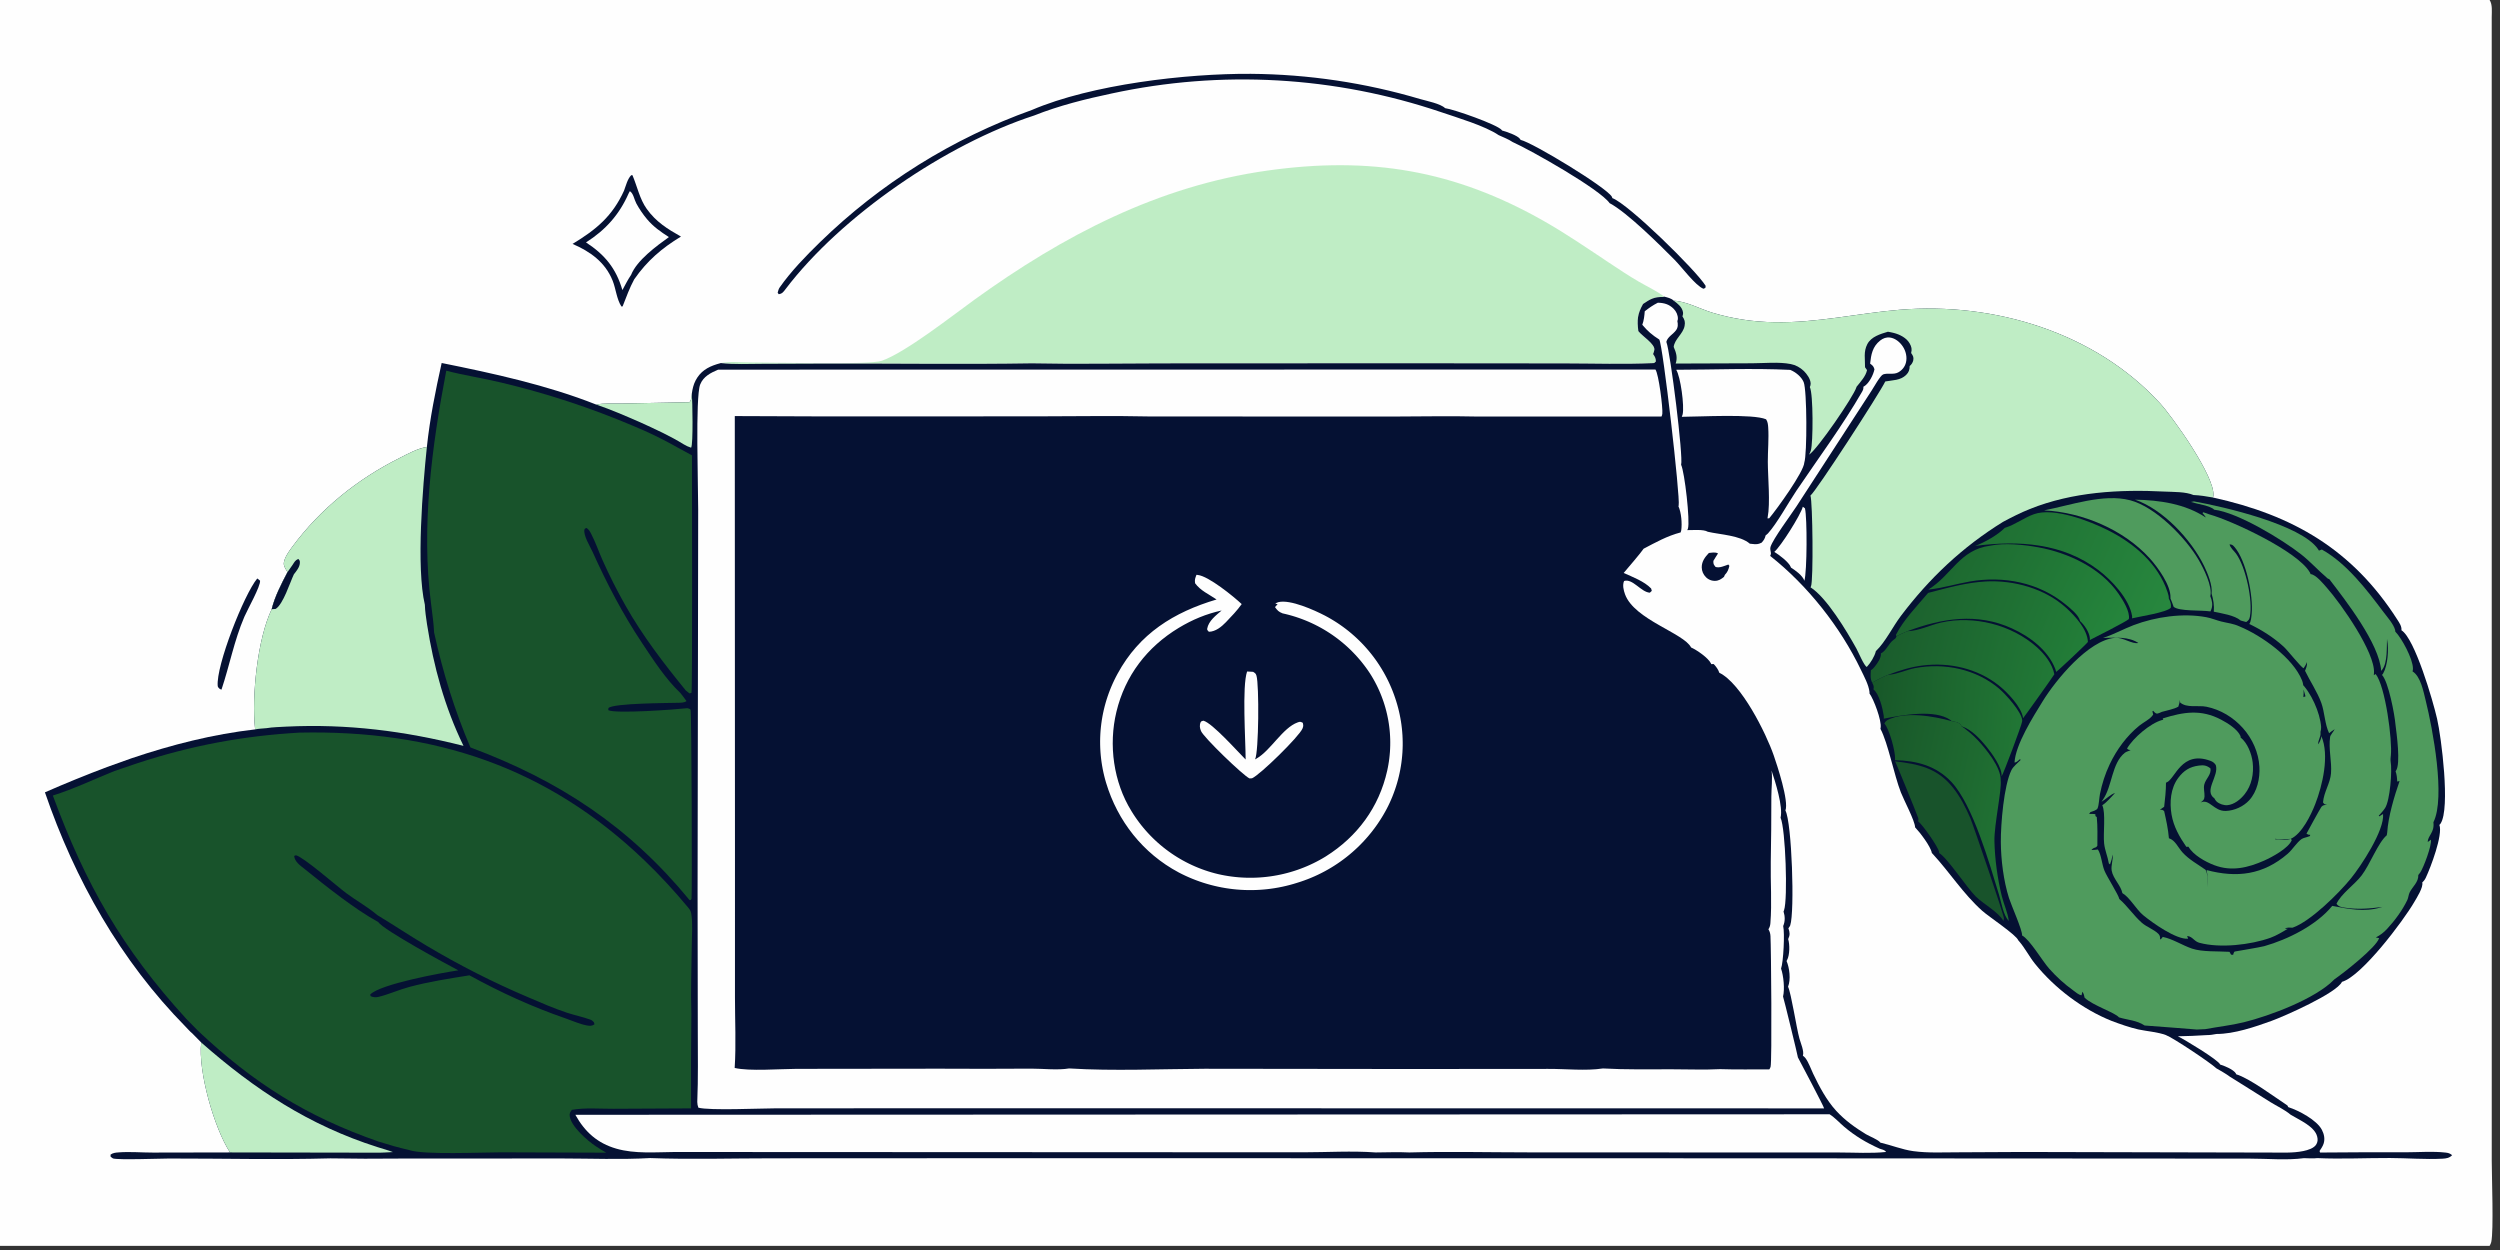
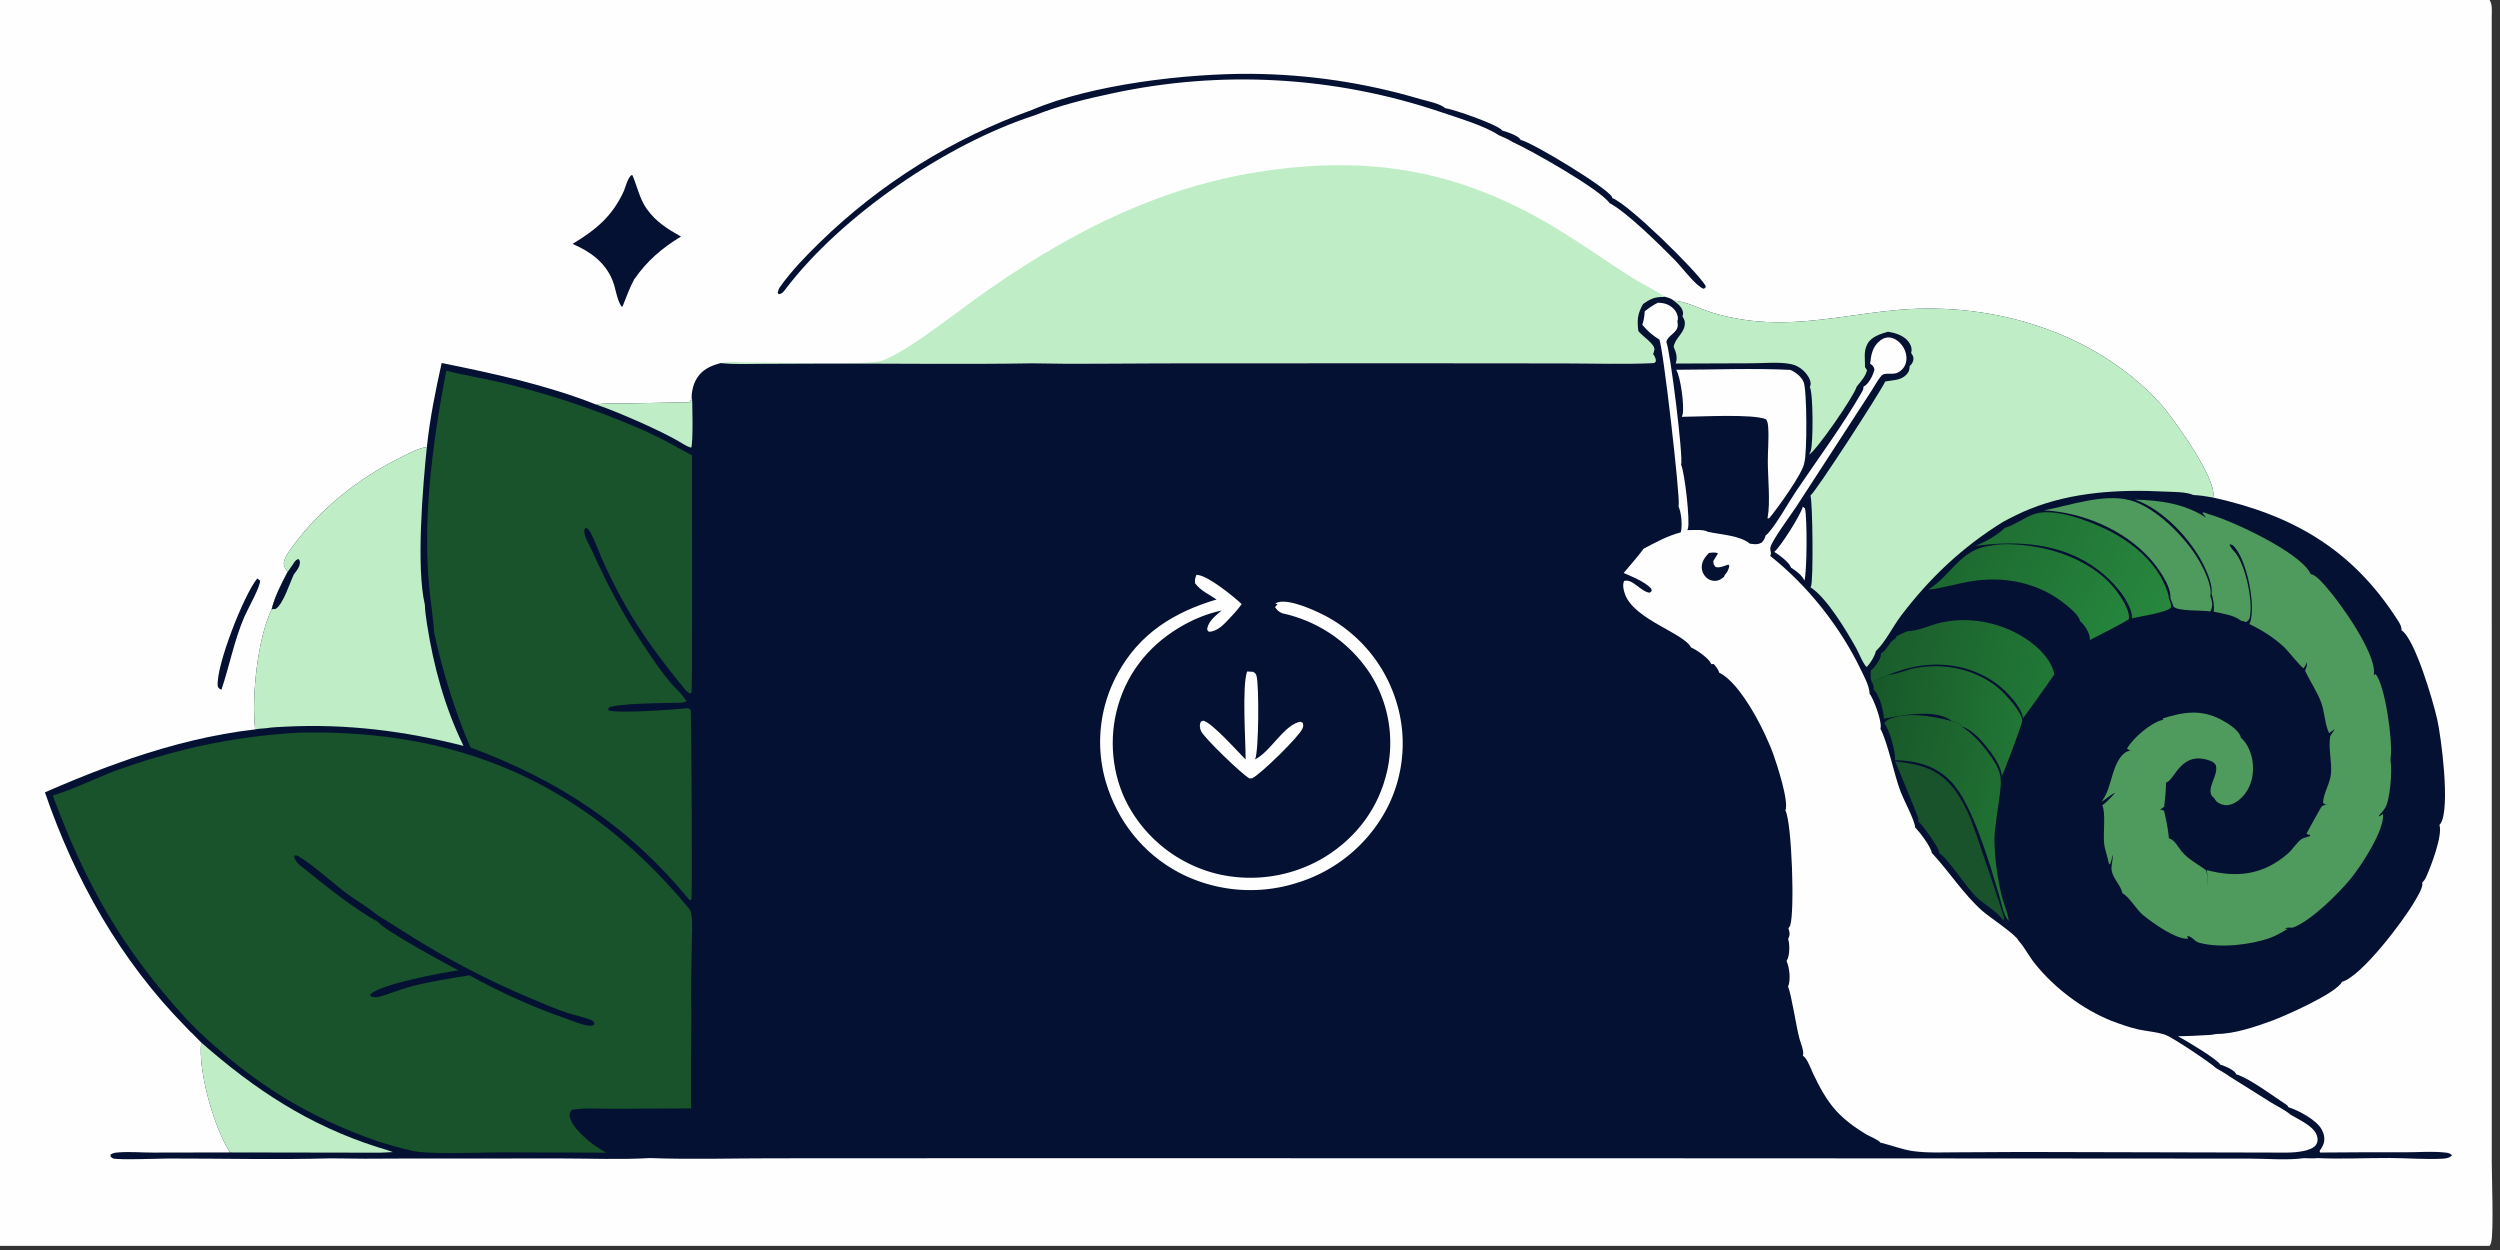
<svg xmlns="http://www.w3.org/2000/svg" width="300" height="150">
  <rect width="100%" height="100%" fill="#333333" stroke="none" />
  <path fill="#FEFEFE" transform="scale(0.146 0.146)" d="M0 0L2046.25 0C2048.75 3.753 2047.99 9.762 2047.99 14.121L2048.02 767.612L2048.01 954.147C2048.01 967.073 2049.66 1011.74 2047.62 1020.8C2047.36 1021.98 2046.85 1022.96 2046.25 1024L0 1024L0 0Z" />
  <path fill="#051133" transform="scale(0.146 0.146)" d="M211.447 475.441L213.745 477.251C214.345 481.591 203.31 501.168 200.843 506.942C192.384 526.734 188.772 546.712 182.038 566.822C181.423 566.601 181.04 566.499 180.469 566.111C179.812 565.664 179.019 564.61 178.948 563.854C177.408 547.344 200.542 488.6 211.447 475.441Z" />
  <path fill="#051133" transform="scale(0.146 0.146)" d="M512.89 156.748C514.393 152.751 515.763 147.013 518.821 143.986L519.832 144.013C523.691 153.102 525.797 163.689 531.591 171.738C539.267 182.4 548.507 188.143 559.697 194.437C543.93 203.99 531.865 214.377 521.282 229.566C517.445 236.627 514.671 244.375 511.726 251.838L510.759 251.919C506.819 245.831 506.232 237.402 503.525 230.661C497.424 215.464 485.043 206.679 470.579 200.479C490.08 188.676 503.276 177.78 512.89 156.748Z" />
-   <path fill="#FEFEFE" transform="scale(0.146 0.146)" d="M516.756 158.82L517.686 157.116C520.605 158.878 521.289 164.005 522.926 167.064C525.358 171.611 528.482 176.191 531.8 180.137C536.984 186.302 543.042 190.541 549.774 194.866C539.673 202.146 523.488 213.882 518.701 225.94C516.001 229.838 513.854 234.27 511.555 238.422C506.396 220.586 497.085 209.314 481.653 199.239C497.838 188.938 509.065 176.354 516.756 158.82Z" />
  <path fill="#051133" transform="scale(0.146 0.146)" d="M848.211 90.351C897.093 69.435 974.919 60.34 1028.13 60.682Q1036.96 60.747 1045.77 61.122Q1054.59 61.496 1063.39 62.181Q1072.19 62.865 1080.96 63.859Q1089.73 64.852 1098.46 66.153Q1107.18 67.454 1115.86 69.062Q1124.54 70.669 1133.16 72.58Q1141.77 74.492 1150.32 76.705Q1158.86 78.918 1167.32 81.43C1172.45 82.915 1184.14 85.238 1187.74 88.883C1195.07 89.885 1230.25 102.22 1234.25 106.803C1234.36 106.938 1234.45 107.1 1234.55 107.249C1237.93 108.133 1247.46 111.336 1249.43 114.32C1249.55 114.514 1249.64 114.733 1249.75 114.94C1260.13 117.397 1320.03 153.795 1324.8 161.654C1325 161.981 1325.15 162.531 1325.26 162.862C1338.19 167.455 1394.24 222.276 1401.93 234.975L1401.67 236.645L1400.08 237.342C1393.37 234.608 1382.33 219.547 1376.43 213.604C1364.16 201.245 1337.58 174.725 1322.98 166.977C1314.94 155.527 1258.44 123.519 1243.24 116.729C1239.8 114.398 1235.55 112.821 1231.77 111.068C1220.55 103.435 1197.6 96.653 1184.39 92.146Q1180.33 90.772 1176.25 89.466Q1172.17 88.16 1168.07 86.923Q1163.97 85.687 1159.84 84.519Q1155.72 83.352 1151.58 82.254Q1147.44 81.157 1143.28 80.129Q1139.12 79.101 1134.94 78.144Q1130.76 77.186 1126.57 76.3Q1122.38 75.413 1118.17 74.597Q1113.97 73.781 1109.75 73.036Q1105.53 72.291 1101.3 71.617Q1097.07 70.944 1092.82 70.341Q1088.58 69.739 1084.33 69.208Q1080.08 68.678 1075.82 68.219Q1071.56 67.76 1067.29 67.373Q1063.02 66.986 1058.75 66.671Q1054.48 66.356 1050.2 66.113Q1045.92 65.871 1041.64 65.7Q1037.36 65.529 1033.07 65.431Q1028.79 65.332 1024.51 65.306Q1020.22 65.28 1015.94 65.326Q1011.65 65.372 1007.37 65.49Q1003.09 65.609 998.806 65.799Q994.526 65.99 990.249 66.252Q985.973 66.515 981.701 66.85Q977.429 67.185 973.164 67.591Q968.898 67.998 964.64 68.477Q960.383 68.956 956.133 69.506Q951.884 70.056 947.645 70.678Q943.405 71.3 939.177 71.993Q934.949 72.687 930.733 73.451Q926.517 74.216 922.314 75.051Q918.112 75.887 913.924 76.793C892.419 81.344 870.456 86.766 850.003 94.928C777.771 118.394 691.541 177.151 645.589 237.724C643.876 239.981 642.881 241.434 640.037 241.818L639.178 240.576C639.579 239.103 639.929 237.545 640.817 236.278C650.14 222.975 662.232 210.518 673.859 199.175Q678.494 194.657 683.249 190.265Q688.003 185.873 692.874 181.61Q697.745 177.348 702.728 173.217Q707.711 169.086 712.804 165.091Q717.896 161.095 723.093 157.238Q728.291 153.38 733.59 149.664Q738.889 145.947 744.286 142.374Q749.683 138.8 755.174 135.373Q760.665 131.946 766.246 128.667Q771.827 125.389 777.494 122.261Q783.16 119.133 788.909 116.158Q794.657 113.184 800.484 110.364Q806.31 107.545 812.21 104.883Q818.11 102.22 824.079 99.717Q830.048 97.214 836.082 94.873Q842.116 92.531 848.211 90.351Z" />
-   <path fill="#BFEDC5" transform="scale(0.146 0.146)" d="M592.456 298.403C599.612 296.836 609.206 297.89 616.59 297.875C635.586 297.837 714.214 300.123 724.671 296.547C743.986 289.942 782.651 259.52 800.767 246.435C873.756 193.717 951.919 152.74 1042.08 140.144C1126.14 128.402 1195.38 139.757 1269.38 181.938C1287.67 192.362 1305.17 204.401 1322.69 216.047C1330.71 221.375 1338.73 226.729 1347.06 231.559C1353.89 235.519 1361.56 239.049 1367.85 243.793L1366.94 244.116C1359.74 243.926 1356.33 245.804 1350.44 249.846C1345.82 258.09 1345.45 262.959 1346.58 272.16C1349.61 276.162 1360.26 282.66 1359.76 287.452C1359.64 288.626 1359.1 289.898 1358.69 291.006C1360.24 293.127 1360.9 294.412 1361 297.057C1360.25 297.773 1359.98 298.403 1358.92 298.452C1334.76 299.548 1310.24 298.72 1286.04 298.683L1152.5 298.564L954.549 298.661C919.131 298.683 883.566 299.374 848.163 298.621C792.978 299.518 737.642 298.721 682.439 298.826L626.773 299.033C615.442 299.07 603.721 299.672 592.456 298.403Z" />
+   <path fill="#BFEDC5" transform="scale(0.146 0.146)" d="M592.456 298.403C599.612 296.836 609.206 297.89 616.59 297.875C635.586 297.837 714.214 300.123 724.671 296.547C743.986 289.942 782.651 259.52 800.767 246.435C873.756 193.717 951.919 152.74 1042.08 140.144C1126.14 128.402 1195.38 139.757 1269.38 181.938C1287.67 192.362 1305.17 204.401 1322.69 216.047C1330.71 221.375 1338.73 226.729 1347.06 231.559C1353.89 235.519 1361.56 239.049 1367.85 243.793L1366.94 244.116C1359.74 243.926 1356.33 245.804 1350.44 249.846C1345.82 258.09 1345.45 262.959 1346.58 272.16C1349.61 276.162 1360.26 282.66 1359.76 287.452C1359.64 288.626 1359.1 289.898 1358.69 291.006C1360.24 293.127 1360.9 294.412 1361 297.057C1360.25 297.773 1359.98 298.403 1358.92 298.452C1334.76 299.548 1310.24 298.72 1286.04 298.683L1152.5 298.564L954.549 298.661C792.978 299.518 737.642 298.721 682.439 298.826L626.773 299.033C615.442 299.07 603.721 299.672 592.456 298.403Z" />
  <path fill="#051133" transform="scale(0.146 0.146)" d="M1367.85 243.793C1370.67 244.557 1373.5 245.095 1375.69 247.151C1385.77 247.608 1397.39 253.918 1407.14 256.923Q1413.37 258.807 1419.71 260.248Q1426.06 261.689 1432.49 262.681Q1438.92 263.673 1445.41 264.21Q1451.89 264.748 1458.4 264.828C1493.28 265.557 1526.97 257.465 1561.54 254.593C1638.92 248.163 1722.12 273.222 1775.43 331.529C1785.59 342.639 1820.79 391.787 1819.21 407.384C1819.13 408.224 1819.08 408.23 1818.81 408.897C1884.53 423.344 1933.47 451.634 1970.3 509.138C1972.04 511.86 1974.1 514.661 1973.8 518.018C1984.84 524.951 1999.64 575.783 2003.07 590.711C2006.57 605.882 2014.05 664.437 2005.99 676.842C2005.64 677.384 2005.47 677.499 2004.99 677.998C2007.95 686.319 1997.76 712.996 1993.87 721.272C1993.11 722.9 1992.24 724.087 1990.9 725.293C1991.95 729.289 1986.3 738.014 1984.2 741.621C1975.46 756.672 1941.16 802.4 1924.91 806.993C1920.54 816.296 1877.49 835.289 1867.08 839.06C1853.45 843.995 1836.38 849.863 1821.76 849.843C1819.04 850.366 1816.54 850.772 1813.77 850.767C1805.85 851.255 1797.98 851.644 1790.05 851.743C1795.21 854.253 1823.46 871.235 1824.8 874.969C1828.51 876.162 1835.66 878.959 1837.72 882.332C1837.83 882.521 1837.86 882.751 1837.94 882.961C1849.01 886.294 1869.43 901.6 1880.06 908.603L1880.79 909.976C1889.39 912.707 1904.17 920.557 1908.38 928.603C1910.23 932.13 1911.07 936.15 1909.81 940.012C1909.11 942.172 1907.74 944.135 1906.49 946.012L1906.87 947.295Q1941.9 946.958 1976.94 947.086C1987.65 947.093 1999.29 946.122 2009.88 947.307C2012.33 947.582 2013.53 947.907 2015.45 949.439C2013.3 951.779 2010.6 952.195 2007.46 952.356C1993.27 953.082 1978.56 951.834 1964.3 951.793C1944.5 951.736 1924.35 952.757 1904.61 951.866C1901.15 952.346 1897.19 951.948 1893.68 951.911C1879.71 953.779 1863.64 952.299 1849.41 952.295L1754.25 952.221L1425.33 952.035L839 951.936L635.014 952.035C601.522 952.014 567.727 953.086 534.281 951.843C510.155 953.211 485.543 952.187 461.365 952.169L328.096 952.242Q299.866 952.578 271.638 952.077C227.514 953.302 183.097 952.158 138.938 952.212C131.703 952.221 97.448 953.527 92.912 952.158C92.392 952.001 91.357 950.988 90.872 950.623L90.865 949.002C92.812 947.553 95.032 947.364 97.387 947.179C106.664 946.451 116.34 947.325 125.665 947.324L189.041 947.202C175.972 927.063 162.651 880.43 165.363 856.809L157.981 849.314C156.07 847.801 154.266 845.628 152.54 843.88C99.063 789.51 61.542 723.084 36.931 651.235Q62.187 640.146 88.001 630.427L108.194 623.214C141.144 612.112 175.087 603.44 209.682 599.509C206.672 572.286 211.684 524.84 223.296 500.742C225.846 490.232 231.34 479.784 236.315 470.242C235.234 468.462 233.653 466.244 233.32 464.173C232.616 459.792 237.567 453.022 240.097 449.591C263.181 418.289 293.791 393.768 328.429 376.427C335.396 372.939 343.138 368.562 350.857 367.356C353.313 344.008 357.936 321.238 363.01 298.349C405.504 306.925 449.618 316.509 490.014 332.517C496.424 331.201 504.346 331.839 510.93 331.671L566.734 330.589C568.518 328.389 568.298 326.242 568.62 323.482C569.158 319.736 569.958 316.074 571.736 312.698C575.608 305.346 581.442 301.779 589.185 299.341L592.456 298.403C603.721 299.672 615.442 299.07 626.773 299.033L682.439 298.826C737.642 298.721 792.978 299.518 848.163 298.621C883.566 299.374 919.131 298.683 954.549 298.661L1152.5 298.564L1286.04 298.683C1310.24 298.72 1334.76 299.548 1358.92 298.452C1359.98 298.403 1360.25 297.773 1361 297.057C1360.9 294.412 1360.24 293.127 1358.69 291.006C1359.1 289.898 1359.64 288.626 1359.76 287.452C1360.26 282.66 1349.61 276.162 1346.58 272.16C1345.45 262.959 1345.82 258.09 1350.44 249.846C1356.33 245.804 1359.74 243.926 1366.94 244.116L1367.85 243.793Z" />
  <path fill="#FEFEFE" transform="scale(0.146 0.146)" d="M1481.77 416.495L1483.54 417.826C1485.41 425.61 1485.29 469.639 1483.05 477.346C1481.65 473.058 1475.7 468.832 1471.99 466.494C1471.96 466.359 1471.93 466.218 1471.88 466.087C1470.32 462.018 1462.08 455.801 1458.31 453.631C1463.72 449.062 1480.03 423.156 1481.77 416.495Z" />
  <path fill="#BFEDC5" transform="scale(0.146 0.146)" d="M568.62 323.482C569.121 328.686 569.877 365.544 568.032 367.973C565.83 367.269 564 366.418 562.016 365.232C550.604 358.168 538.218 352.579 526.025 347.013C514.175 341.866 502.261 336.648 490.014 332.517C496.424 331.201 504.346 331.839 510.93 331.671L566.734 330.589C568.518 328.389 568.298 326.242 568.62 323.482Z" />
  <path fill="#FEFEFE" transform="scale(0.146 0.146)" d="M1025.01 551.912L1029.95 552.187C1031.6 553.288 1032.13 553.425 1032.72 555.384C1034.96 562.707 1034.66 618.256 1031.56 624.144C1031.72 624.064 1031.88 623.989 1032.03 623.905C1032.28 623.765 1032.52 623.615 1032.77 623.472C1044.51 616.748 1054.25 598.163 1066.58 593.753C1068.7 592.991 1068.88 593.162 1070.79 594.082C1071.24 596.112 1071.37 596.765 1070.58 598.716C1067.93 605.29 1035.55 636.961 1029.07 639.685L1027.01 639.815C1021.76 637.427 989.345 606.141 987.145 600.88C986.112 598.412 985.749 596.022 986.881 593.503C987.233 592.721 988.282 592.621 989.069 592.345C996.421 594.201 1017.21 617.702 1023.81 624.267C1023.8 608.734 1020.76 564.096 1025.01 551.912Z" />
  <path fill="#18532B" transform="scale(0.146 0.146)" d="M1557.45 625.735C1577.04 628.071 1592.49 631.181 1605.43 647.686C1611.24 655.088 1615.63 663.631 1619.36 672.233C1621.85 677.99 1647.37 752.929 1647.09 754.916C1646.99 755.601 1646.85 756.28 1646.67 756.943C1642.28 749.345 1630.39 743.206 1623.93 736.854C1616.64 729.69 1600.26 704.673 1593.8 701.158C1593.8 700.825 1593.82 700.403 1593.74 700.064C1592.82 695.758 1580.21 677.861 1576.62 675.13C1576.77 674.182 1576.88 673.13 1576.57 672.201C1575.39 668.595 1558.25 626.75 1557.82 626.192C1557.71 626.036 1557.58 625.887 1557.45 625.735Z" />
  <path fill="#4F9B5D" transform="scale(0.146 0.146)" d="M1680.07 419.475C1701.74 415.343 1728.82 405.435 1750.79 411.172C1771.56 416.592 1796.3 441.76 1806.92 459.863C1810.94 466.711 1818.76 482.055 1816.68 490.034C1818.15 493.506 1818.9 497.218 1817.53 500.873C1817.32 501.446 1817.06 501.986 1816.78 502.527C1808.97 501.37 1791.07 502.593 1786.54 498.723C1785.74 496.386 1784.9 494.108 1783.92 491.837C1783.93 491.626 1783.95 491.417 1783.96 491.206C1784.29 481.047 1773.53 466.263 1767 459.02C1745.69 435.375 1711.58 421.044 1680.07 419.475Z" />
  <defs>
    <linearGradient id="gradient_0" gradientUnits="userSpaceOnUse" x1="1645.09" y1="427.182" x2="1785.068" y2="489.925">
      <stop offset="0" stop-color="#1F7033" />
      <stop offset="1" stop-color="#27873E" />
    </linearGradient>
  </defs>
  <path fill="url(#gradient_0)" transform="scale(0.146 0.146)" d="M1647.78 433.848L1648.45 433.643C1656.59 431.039 1663.67 425.5 1671.71 422.634C1688.23 416.747 1717.76 428.359 1732.62 435.823C1753.96 446.546 1773.81 463.346 1781.53 486.644C1782.08 488.317 1782.65 490.226 1782.58 491.997C1783.9 494.345 1784.68 496.737 1784.3 499.44C1780.98 503.425 1757.98 506.786 1752.35 508.228C1752.44 507.534 1752.51 507.048 1752.4 506.349C1750.2 492.418 1735.86 477.062 1725.09 468.844C1695.41 446.197 1659.09 444.019 1623.43 448.699C1630.94 445.996 1642.3 439.507 1647.78 433.848Z" />
  <defs>
    <linearGradient id="gradient_1" gradientUnits="userSpaceOnUse" x1="1544.097" y1="635.336" x2="1648.588" y2="657.842">
      <stop offset="0" stop-color="#19592A" />
      <stop offset="1" stop-color="#207133" />
    </linearGradient>
  </defs>
  <path fill="url(#gradient_1)" transform="scale(0.146 0.146)" d="M1548.78 594.634C1549.4 593.457 1550.27 592.381 1551.47 591.765C1565.76 584.437 1589.2 588.647 1603.96 592.661C1607.01 593.306 1609.6 593.292 1611.69 595.905C1612 596.301 1612.05 596.497 1612.21 596.921C1617 600.271 1621.43 603.938 1625.43 608.2C1632.2 615.423 1644.75 630.696 1644.4 641.238C1645.42 649.055 1638.98 677.914 1639.26 691.36C1639.57 705.965 1641.77 722.238 1645.3 736.482C1647.01 743.408 1650.16 749.88 1651.1 756.996C1646.5 752.203 1645 741.88 1643.1 735.645C1635.23 709.856 1621.44 661.287 1603.86 642.658C1591.22 629.274 1575.24 625.228 1557.52 624.783C1557.54 624.478 1557.58 624.173 1557.59 623.867C1557.96 617.801 1552.86 599.103 1548.78 594.634Z" />
  <defs>
    <linearGradient id="gradient_2" gradientUnits="userSpaceOnUse" x1="1576.243" y1="484.551" x2="1708.326" y2="538.454">
      <stop offset="0" stop-color="#1C622E" />
      <stop offset="1" stop-color="#227D38" />
    </linearGradient>
  </defs>
-   <path fill="url(#gradient_2)" transform="scale(0.146 0.146)" d="M1584.74 487.33C1600.35 483.237 1616.2 478.757 1632.39 477.912C1655.38 476.712 1680.91 483.851 1698.17 499.568C1705.58 506.32 1715.64 517.157 1716.09 527.636C1715.66 528.597 1692.05 550.919 1690.01 552.224C1689.8 551.398 1689.6 550.664 1689.29 549.868C1683.23 534.282 1668.43 523.249 1653.68 516.515C1625.17 503.495 1596.25 508.083 1567.86 518.743C1564.83 520.098 1561.59 521.342 1558.72 523.016L1558.33 521.742C1564.63 509.272 1575.79 497.99 1584.74 487.33Z" />
  <defs>
    <linearGradient id="gradient_3" gradientUnits="userSpaceOnUse" x1="1608.857" y1="449.664" x2="1740.894" y2="518.682">
      <stop offset="0" stop-color="#1D6930" />
      <stop offset="1" stop-color="#25853C" />
    </linearGradient>
  </defs>
  <path fill="url(#gradient_3)" transform="scale(0.146 0.146)" d="M1635.82 448.498C1647.48 446.081 1663.47 447.67 1675.2 449.816C1700.01 454.357 1726.68 466.809 1741.34 488.105C1744.79 493.128 1750.89 502.729 1749.74 508.845C1747.29 511.057 1722.67 523.507 1717.64 526.062C1717.69 525.573 1717.74 525.254 1717.71 524.78C1717.38 519.837 1713.29 513.68 1709.67 510.499C1708.65 505.591 1701.73 500.102 1697.93 496.969C1675.82 478.748 1646.89 473.114 1618.96 477.956C1607.58 479.929 1596.4 483.466 1584.89 484.59C1604.24 472.697 1610.53 451.837 1635.82 448.498Z" />
  <defs>
    <linearGradient id="gradient_4" gradientUnits="userSpaceOnUse" x1="1540.255" y1="582.65" x2="1659.159" y2="593.212">
      <stop offset="0" stop-color="#185829" />
      <stop offset="1" stop-color="#217635" />
    </linearGradient>
  </defs>
  <path fill="url(#gradient_4)" transform="scale(0.146 0.146)" d="M1551.88 554.621C1552.09 554.611 1552.31 554.605 1552.52 554.591C1559.76 554.08 1566.87 550.476 1574.04 549.123C1598.09 544.586 1624.09 549.932 1642.96 565.883C1648.38 570.462 1661.59 585.022 1662.11 592.035C1662.13 592.412 1662.01 592.957 1661.95 593.296C1661.76 595.651 1646.51 636.502 1645.13 638.092C1645.85 630.917 1636.9 618.82 1632.46 613.379C1627.33 607.104 1620.09 599.362 1612.21 596.921C1612.05 596.497 1612 596.301 1611.69 595.905C1609.6 593.292 1607.01 593.306 1603.96 592.661C1603.59 592.152 1603.69 592.197 1603.22 591.865C1590.13 582.619 1563.04 587.851 1548.31 590.687C1548.36 589.763 1548.39 588.983 1548.25 588.062C1547.37 582.274 1544.54 570.268 1539.84 566.667C1540.34 563.989 1539.97 563.615 1538.78 561.107C1543.09 558.571 1547.22 556.473 1551.88 554.621Z" />
  <path fill="#BFEDC5" transform="scale(0.146 0.146)" d="M165.363 856.809C209.363 895.55 254.027 924.932 310.217 942.819C314.426 944.154 318.821 945.311 322.925 946.923C318.402 947.12 313.807 947.502 309.282 947.408L189.041 947.202C175.972 927.063 162.651 880.43 165.363 856.809Z" />
  <defs>
    <linearGradient id="gradient_5" gradientUnits="userSpaceOnUse" x1="1546.221" y1="525.348" x2="1684.205" y2="560.125">
      <stop offset="0" stop-color="#1A5C2C" />
      <stop offset="1" stop-color="#217836" />
    </linearGradient>
  </defs>
  <path fill="url(#gradient_5)" transform="scale(0.146 0.146)" d="M1567.86 518.743C1568.09 518.741 1568.31 518.744 1568.54 518.736C1577.19 518.424 1586.81 513.623 1595.44 511.683C1622.32 505.643 1653.52 513.513 1674.12 531.925C1680.5 537.635 1686.88 545.589 1688.5 554.2C1688.12 555.158 1663.22 590.049 1662.79 590.325C1661.68 581.115 1649.68 568.755 1642.58 563.156C1625.05 549.336 1602.15 544.232 1580.25 546.958C1570.26 548.2 1561.28 551.113 1551.88 554.621C1547.22 556.473 1543.09 558.571 1538.78 561.107C1537.07 557.739 1537.5 554.5 1537.7 550.845C1539.02 550.103 1539.85 549.204 1540.79 548.029C1543.04 545.22 1546.33 540.766 1545.94 537.04C1550.23 535.157 1552.44 528.547 1556.48 525.781C1557.81 524.871 1558.25 524.566 1558.72 523.016C1561.59 521.342 1564.83 520.098 1567.86 518.743Z" />
  <path fill="#FEFEFE" transform="scale(0.146 0.146)" d="M1377.7 303.923C1408.79 303.874 1440.4 302.494 1471.42 304.013C1475.8 305.764 1480.6 309.616 1482.46 314.059C1485.26 320.733 1485.34 373.561 1482.99 380.163C1482.68 387.771 1460.3 418.681 1454.09 426.05L1452.7 426.01C1452.75 425.76 1452.81 425.512 1452.86 425.261C1455.16 413.475 1453.04 392.304 1453 379.657C1452.97 370.319 1453.94 360.564 1453.32 351.283C1453.16 348.93 1452.93 346.628 1451.58 344.626C1440.92 339.981 1396.69 342.551 1382.29 342.584C1382.59 341.959 1382.82 341.325 1382.98 340.649C1384.56 333.953 1381.28 309.472 1377.7 303.923Z" />
  <path fill="#FEFEFE" transform="scale(0.146 0.146)" d="M983.399 472.449C983.528 472.461 983.658 472.468 983.786 472.484C984 472.509 984.213 472.551 984.427 472.572C993.21 473.43 1013.81 490.145 1020.58 496.514C1016.89 501.727 1012.06 506.765 1007.62 511.384C1003.99 515.156 999.069 519.179 993.606 519.27C992.95 518.504 992.01 517.886 992.193 516.819C993.315 510.277 999.413 505.847 1004.08 501.767C991.463 504.532 979.929 509.347 968.871 516.029C942.789 531.789 924.764 555.322 917.602 585.043C911.053 612.221 915.141 642.768 929.993 666.716Q930.727 667.921 931.491 669.107Q932.255 670.293 933.048 671.46Q933.841 672.626 934.663 673.773Q935.484 674.92 936.334 676.047Q937.183 677.173 938.06 678.278Q938.937 679.383 939.841 680.466Q940.745 681.549 941.676 682.61Q942.606 683.67 943.562 684.707Q944.519 685.744 945.5 686.758Q946.482 687.771 947.488 688.76Q948.495 689.749 949.525 690.712Q950.555 691.676 951.609 692.614Q952.663 693.552 953.74 694.463Q954.817 695.375 955.915 696.26Q957.014 697.144 958.135 698.002Q959.255 698.859 960.396 699.689Q961.537 700.518 962.698 701.319Q963.86 702.121 965.04 702.893Q966.221 703.665 967.42 704.408Q968.62 705.151 969.837 705.864Q971.054 706.577 972.289 707.26Q973.523 707.943 974.774 708.595Q976.025 709.247 977.292 709.868Q978.558 710.489 979.84 711.079Q981.122 711.669 982.418 712.227Q983.713 712.785 985.023 713.31Q986.332 713.836 987.653 714.33Q988.975 714.823 990.308 715.283Q991.642 715.744 992.986 716.172Q994.331 716.599 995.685 716.993Q997.04 717.388 998.404 717.748Q999.768 718.109 1001.14 718.436Q1002.54 718.758 1003.95 719.047Q1005.35 719.335 1006.77 719.589Q1008.18 719.843 1009.6 720.063Q1011.02 720.283 1012.45 720.468Q1013.87 720.653 1015.3 720.804Q1016.73 720.954 1018.16 721.07Q1019.59 721.186 1021.03 721.267Q1022.46 721.348 1023.9 721.394Q1025.33 721.44 1026.77 721.451Q1028.21 721.462 1029.64 721.439Q1031.08 721.415 1032.52 721.356Q1033.95 721.298 1035.38 721.204Q1036.82 721.111 1038.25 720.983Q1039.68 720.855 1041.11 720.692Q1042.54 720.529 1043.96 720.331Q1045.38 720.134 1046.8 719.902Q1048.22 719.67 1049.63 719.404Q1051.04 719.137 1052.45 718.837Q1053.85 718.536 1055.25 718.202Q1056.64 717.867 1058.03 717.499Q1059.42 717.13 1060.8 716.728Q1062.18 716.326 1063.55 715.891Q1064.92 715.455 1066.28 714.987Q1067.63 714.518 1068.98 714.017Q1070.33 713.516 1071.66 712.982Q1073 712.448 1074.32 711.882Q1075.64 711.315 1076.94 710.717Q1078.25 710.119 1079.54 709.49Q1080.83 708.86 1082.11 708.199Q1083.38 707.539 1084.64 706.847Q1085.9 706.156 1087.14 705.434Q1088.39 704.712 1089.61 703.96C1115.63 687.647 1133.44 663.5 1140.16 633.465Q1140.44 632.196 1140.69 630.92Q1140.94 629.644 1141.16 628.363Q1141.38 627.081 1141.57 625.795Q1141.76 624.508 1141.91 623.217Q1142.07 621.927 1142.19 620.633Q1142.32 619.338 1142.41 618.042Q1142.5 616.745 1142.56 615.446Q1142.62 614.147 1142.65 612.848Q1142.68 611.548 1142.67 610.248Q1142.67 608.948 1142.64 607.648Q1142.6 606.348 1142.53 605.05Q1142.47 603.751 1142.37 602.455Q1142.27 601.159 1142.14 599.865Q1142.01 598.572 1141.84 597.282Q1141.68 595.992 1141.49 594.707Q1141.29 593.421 1141.07 592.141Q1140.84 590.86 1140.58 589.586Q1140.33 588.312 1140.04 587.044Q1139.75 585.776 1139.43 584.516Q1139.11 583.256 1138.76 582.004Q1138.41 580.751 1138.03 579.508Q1137.65 578.265 1137.24 577.032Q1136.83 575.799 1136.38 574.576Q1135.94 573.353 1135.47 572.141Q1135 570.93 1134.5 569.73Q1134 568.53 1133.47 567.343Q1132.94 566.156 1132.38 564.983Q1131.82 563.809 1131.23 562.649Q1130.64 561.49 1130.03 560.345Q1129.41 559.2 1128.77 558.071Q1128.12 556.942 1127.45 555.828Q1126.78 554.715 1126.08 553.619Q1125.31 552.448 1124.52 551.297Q1123.73 550.145 1122.91 549.013Q1122.08 547.881 1121.23 546.769Q1120.39 545.658 1119.51 544.567Q1118.64 543.476 1117.73 542.407Q1116.83 541.338 1115.9 540.291Q1114.98 539.244 1114.02 538.22Q1113.07 537.196 1112.09 536.195Q1111.12 535.194 1110.12 534.218Q1109.11 533.241 1108.09 532.289Q1107.06 531.337 1106.02 530.41Q1104.97 529.484 1103.9 528.583Q1102.83 527.681 1101.74 526.807Q1100.65 525.932 1099.54 525.084Q1098.42 524.236 1097.29 523.415Q1096.16 522.594 1095.01 521.801Q1093.85 521.008 1092.68 520.243Q1091.51 519.478 1090.32 518.742Q1089.13 518.006 1087.93 517.299Q1086.72 516.592 1085.5 515.914Q1084.27 515.237 1083.03 514.589Q1081.79 513.942 1080.54 513.325Q1079.28 512.707 1078.01 512.121Q1076.74 511.534 1075.46 510.979Q1074.18 510.423 1072.88 509.899Q1071.58 509.375 1070.27 508.882Q1068.96 508.39 1067.64 507.929Q1066.32 507.468 1064.99 507.04Q1063.66 506.612 1062.32 506.216Q1060.98 505.82 1059.63 505.457Q1058.27 505.094 1056.92 504.763Q1055.56 504.433 1054.19 504.136C1050.84 502.787 1050.08 501.903 1047.94 498.994L1050.1 496.594L1048.15 496.167C1048.97 495.615 1049.86 495.117 1050.84 494.883C1060.57 492.563 1080.23 501.452 1088.84 505.906Q1090.14 506.587 1091.43 507.3Q1092.72 508.013 1093.98 508.758Q1095.25 509.502 1096.5 510.278Q1097.75 511.054 1098.98 511.86Q1100.21 512.666 1101.42 513.502Q1102.63 514.338 1103.82 515.204Q1105.01 516.07 1106.18 516.964Q1107.34 517.859 1108.49 518.782Q1109.63 519.706 1110.75 520.657Q1111.88 521.608 1112.97 522.586Q1114.07 523.565 1115.14 524.57Q1116.22 525.575 1117.27 526.607Q1118.31 527.638 1119.34 528.695Q1120.36 529.752 1121.36 530.834Q1122.35 531.916 1123.32 533.022Q1124.29 534.128 1125.23 535.257Q1126.17 536.387 1127.09 537.539Q1128 538.692 1128.89 539.866Q1129.77 541.041 1130.63 542.237Q1131.48 543.433 1132.31 544.649Q1133.14 545.866 1133.93 547.103Q1134.73 548.339 1135.49 549.595Q1136.26 550.851 1136.99 552.126Q1137.72 553.4 1138.43 554.692Q1139.13 555.984 1139.8 557.293Q1140.47 558.602 1141.11 559.928Q1141.75 561.253 1142.35 562.593Q1142.96 563.934 1143.53 565.288Q1144.1 566.643 1144.64 568.012Q1145.18 569.381 1145.68 570.762Q1146.18 572.143 1146.65 573.537Q1147.12 574.93 1147.56 576.335Q1147.99 577.691 1148.38 579.057Q1148.77 580.424 1149.13 581.799Q1149.49 583.174 1149.82 584.558Q1150.14 585.942 1150.43 587.333Q1150.73 588.725 1150.98 590.123Q1151.24 591.521 1151.47 592.925Q1151.69 594.329 1151.88 595.738Q1152.07 597.147 1152.22 598.56Q1152.37 599.974 1152.49 601.39Q1152.61 602.807 1152.7 604.226Q1152.78 605.645 1152.83 607.066Q1152.88 608.487 1152.9 609.908Q1152.91 611.33 1152.9 612.751Q1152.88 614.173 1152.82 615.593Q1152.77 617.014 1152.68 618.433Q1152.59 619.851 1152.46 621.268Q1152.34 622.684 1152.18 624.097Q1152.02 625.509 1151.83 626.918Q1151.64 628.326 1151.41 629.73Q1151.18 631.133 1150.92 632.53Q1150.66 633.928 1150.36 635.318Q1150.07 636.709 1149.74 638.092Q1149.41 639.474 1149.05 640.849Q1148.68 642.223 1148.28 643.588Q1147.89 644.953 1147.46 646.308Q1147.03 647.663 1146.56 649.007Q1146.1 650.351 1145.6 651.683Q1145.11 653.016 1144.58 654.335Q1144.05 655.655 1143.49 656.961Q1142.93 658.268 1142.34 659.56Q1141.74 660.852 1141.12 662.129Q1140.5 663.406 1139.84 664.668Q1139.12 666.026 1138.37 667.366Q1137.62 668.706 1136.84 670.026Q1136.06 671.347 1135.24 672.648Q1134.43 673.95 1133.58 675.23Q1132.74 676.511 1131.86 677.77Q1130.98 679.03 1130.07 680.267Q1129.16 681.504 1128.22 682.719Q1127.28 683.933 1126.31 685.124Q1125.34 686.315 1124.35 687.482Q1123.35 688.648 1122.32 689.79Q1121.3 690.932 1120.24 692.048Q1119.19 693.164 1118.11 694.253Q1117.02 695.343 1115.92 696.406Q1114.81 697.468 1113.67 698.503Q1112.54 699.538 1111.38 700.545Q1110.22 701.552 1109.04 702.529Q1107.85 703.507 1106.65 704.455Q1105.44 705.403 1104.21 706.322Q1102.98 707.24 1101.73 708.127Q1100.47 709.015 1099.2 709.871Q1097.92 710.727 1096.63 711.552Q1095.33 712.376 1094.02 713.169Q1092.7 713.961 1091.37 714.721Q1090.04 715.481 1088.68 716.207Q1087.33 716.934 1085.96 717.627Q1084.59 718.319 1083.2 718.978Q1081.82 719.637 1080.41 720.262Q1079.01 720.886 1077.59 721.476Q1076.18 722.065 1074.74 722.62Q1073.31 723.174 1071.87 723.693Q1070.42 724.213 1068.97 724.696Q1067.51 725.179 1066.04 725.626Q1064.55 726.101 1063.04 726.539Q1061.54 726.977 1060.02 727.378Q1058.51 727.779 1056.99 728.142Q1055.46 728.505 1053.93 728.831Q1052.4 729.156 1050.86 729.443Q1049.32 729.731 1047.77 729.98Q1046.22 730.229 1044.67 730.439Q1043.12 730.65 1041.56 730.823Q1040.01 730.995 1038.44 731.128Q1036.88 731.262 1035.32 731.357Q1033.76 731.452 1032.19 731.508Q1030.63 731.564 1029.06 731.582Q1027.49 731.599 1025.93 731.578Q1024.36 731.557 1022.79 731.497Q1021.23 731.437 1019.67 731.338Q1018.1 731.239 1016.54 731.101Q1014.98 730.964 1013.42 730.788Q1011.87 730.612 1010.32 730.397Q1008.76 730.183 1007.22 729.93Q1005.67 729.677 1004.13 729.386Q1002.59 729.095 1001.06 728.765Q999.531 728.436 998.008 728.069Q996.485 727.702 994.971 727.298Q993.458 726.893 991.955 726.452Q990.452 726.01 988.961 725.531Q987.469 725.052 985.99 724.536Q984.511 724.021 983.045 723.468Q981.579 722.916 980.127 722.328Q978.675 721.74 977.238 721.116Q975.801 720.492 974.38 719.832Q972.959 719.173 971.555 718.478Q970.151 717.784 968.764 717.055C939.504 701.462 918.566 674.938 909.083 643.283Q908.671 641.901 908.293 640.51Q907.915 639.118 907.572 637.718Q907.229 636.317 906.92 634.909Q906.611 633.5 906.337 632.085Q906.063 630.669 905.825 629.247Q905.586 627.825 905.382 626.398Q905.178 624.97 905.01 623.538Q904.841 622.106 904.708 620.671Q904.575 619.235 904.477 617.796Q904.379 616.358 904.317 614.917Q904.255 613.476 904.228 612.035Q904.201 610.593 904.21 609.151Q904.219 607.709 904.264 606.268Q904.308 604.827 904.388 603.387Q904.468 601.948 904.583 600.51Q904.699 599.073 904.85 597.639Q905 596.205 905.187 594.775Q905.373 593.345 905.594 591.921Q905.815 590.496 906.072 589.077Q906.328 587.658 906.62 586.246Q906.911 584.834 907.237 583.429Q907.563 582.025 907.924 580.628Q908.284 579.232 908.679 577.846Q909.074 576.459 909.503 575.082Q909.932 573.706 910.395 572.34Q910.857 570.974 911.354 569.621Q911.85 568.267 912.38 566.926Q912.909 565.585 913.472 564.257Q914.034 562.929 914.629 561.616Q915.224 560.302 915.851 559.004Q916.478 557.706 917.137 556.423Q917.796 555.141 918.487 553.875C936.387 520.779 964.817 503.15 999.917 492.726C993.874 488.583 986.609 485.446 982.259 479.375C981.814 476.343 982.345 475.239 983.399 472.449Z" />
  <path fill="#BFEDC5" transform="scale(0.146 0.146)" d="M236.315 470.242C235.234 468.462 233.653 466.244 233.32 464.173C232.616 459.792 237.567 453.022 240.097 449.591C263.181 418.289 293.791 393.768 328.429 376.427C335.396 372.939 343.138 368.562 350.857 367.356C347.501 399.417 341.945 466.413 349.201 497.036C349.349 502.389 350.187 507.641 350.953 512.932C356.414 547.821 365.47 581.162 380.96 613.038C332.265 600.743 285.508 594.819 235.239 597.222C229.884 597.566 224.302 597.609 219.014 598.49C215.992 598.809 212.633 598.871 209.682 599.509C206.672 572.286 211.684 524.84 223.296 500.742C225.846 490.232 231.34 479.784 236.315 470.242Z" />
  <path fill="#051133" transform="scale(0.146 0.146)" d="M240.61 464.073C242.098 461.778 242.613 460.591 245.129 459.355C246.501 460.847 246.564 460.971 246.438 463.024C246.242 466.205 243.478 469.585 241.555 472.027C238.214 479.01 232.85 496.479 226.609 500.463L223.296 500.742C225.846 490.232 231.34 479.784 236.315 470.242L240.61 464.073Z" />
-   <path fill="#FEFEFE" transform="scale(0.146 0.146)" d="M472.897 916.273L1503.79 915.849C1508.03 918.519 1511.88 922.807 1515.72 926.073C1524.8 933.778 1533.96 939.19 1544.78 944.062C1546.63 944.729 1549.21 945.094 1550.16 946.823C1537.71 948.152 1524.58 947.264 1512.02 947.256L1441.06 947.238L1255.23 947.15C1223.01 947.125 1190.56 946.341 1158.37 947.224C1149.19 946.775 1139.89 947.145 1130.7 947.217C1111.26 945.782 1090.77 947.087 1071.24 947.089L951.504 947.037L554.398 946.845C538.799 946.983 521.809 948.475 506.659 944.126C490.969 939.622 480.684 930.293 472.897 916.273Z" />
  <path fill="#4F9B5D" transform="scale(0.146 0.146)" d="M1754.78 410.676C1775.02 411.084 1795.83 414.014 1812.97 425.337C1812.58 424.219 1811 422.638 1810.23 421.665L1810.96 421.026L1815.95 422.784C1834.6 428.003 1888.61 453.136 1898.48 470.442C1898.89 471.171 1898.87 471.205 1899.11 471.881C1903.37 472.14 1909.61 479.847 1912.44 483.028C1924.05 496.108 1952.4 536.411 1951.22 553.229Q1951.16 554.06 1951.07 554.888L1952.59 553.993C1960.59 563.941 1966.44 608.638 1965.08 620.948C1964.91 622.494 1964.69 624.306 1964.9 625.836C1966.28 633.268 1964.45 657.754 1960.35 664.129C1958.92 666.361 1956.86 668.487 1955.11 670.499L1955.65 670.972L1958.67 669.019C1960.05 682.32 1940.48 711.915 1932.23 722.042C1922.29 734.251 1899.09 757.328 1884.31 762.484C1882.12 762.491 1879.64 761.92 1878.01 763.416L1880.38 763.408C1875.81 766.009 1871.05 769.02 1866.09 770.792C1849.85 776.589 1824.76 779.519 1807.81 774.916C1805.99 774.423 1804.81 773.587 1803.39 772.37C1801.54 770.78 1800.21 769.549 1797.67 769.289L1798.41 771.537C1788.68 772.415 1769.03 758.422 1761.53 752.214C1755.65 747.356 1750.55 737.615 1744.42 734.082C1743.21 727.758 1736.78 722.22 1735.63 715.593C1734.9 711.364 1736.93 706.812 1736.44 702.332C1735.97 705.222 1735.32 707.747 1734.27 710.478L1733.3 709.678C1732.38 704.079 1730.03 698.917 1729.41 693.193C1728.52 685.03 1730.88 668.083 1727.9 661.844C1731.8 659.329 1735.15 655.118 1738.38 651.785C1735.01 652.671 1730.58 657.136 1727.24 659.028C1727.63 658.461 1728 657.875 1728.4 657.31C1736.19 646.233 1735.54 627.295 1746.48 618.694C1747.81 617.645 1749.68 617.37 1751.2 616.536C1749.71 616.26 1749.29 616.377 1748.25 615.211C1753.28 606.53 1767.33 594.435 1777.06 591.783L1778.02 591.53L1777.58 590.494C1794.6 585.186 1808.96 582.732 1825.57 591.502C1830.99 594.36 1839.06 599.342 1841.55 605.068L1841.59 606.161C1847.26 610.596 1850.72 619.686 1851.52 626.685C1852.56 635.841 1850.73 645.442 1844.92 652.769C1841.53 657.032 1836.33 661.298 1830.7 661.787C1827.88 662.032 1824.23 660.832 1822.06 658.956C1821.19 658.209 1820.57 657.151 1820.03 656.165C1811.04 649.801 1824.05 637.983 1821.19 628.797C1820.02 627.045 1818.77 626.079 1816.81 625.352C1792.88 616.477 1787.82 640.301 1780.77 643.1C1780.6 643.166 1780.43 643.213 1780.26 643.27C1780.26 649.948 1779.53 656.453 1778.77 663.077Q1777.03 664.388 1775.21 665.595C1777.06 665.564 1777.21 665.419 1778.74 666.614C1780.41 674.057 1782.05 681.353 1782.67 688.968C1787.86 690.579 1790.19 696.603 1793.84 700.611C1799.37 706.68 1806.24 710.234 1812.8 714.912C1814.92 718.829 1814.39 724.852 1814.56 729.251C1814.66 724.384 1814.75 719.898 1813.62 715.114C1838.53 721.728 1860.1 719.121 1880.27 701.749C1884.23 698.339 1887.79 692.297 1891.81 689.566C1893.26 688.58 1896.72 688.03 1898.51 687.187L1898.85 686.183C1897.28 686.127 1897.05 686.054 1895.73 685.204C1895.91 684.688 1907.52 663.666 1908.02 663.128C1909.56 661.474 1910.48 661.736 1912.66 661.531C1910.72 661.051 1910.42 661.28 1909.33 659.506C1909.95 651.231 1915.29 643.622 1915.9 635.616C1916.66 625.775 1913.71 615.528 1915.16 605.691C1915.4 604.053 1918.11 601.117 1918.92 599.348C1917.3 600.304 1915.83 601.485 1914.33 602.62C1910.77 595.199 1910.7 585.465 1907.93 577.744C1904.75 568.867 1898.67 559.922 1894.55 551.33C1895.44 549.102 1896.37 547.151 1896.13 544.685C1896.12 544.531 1896.09 544.378 1896.07 544.224C1895.46 546.106 1894.44 547.615 1893.38 549.266C1891.48 548.714 1880.18 534.459 1877.18 531.702C1868.76 523.95 1859.03 517.814 1848.73 512.867C1850.16 511.02 1850.48 506.714 1850.69 504.434C1852.06 489.799 1846.24 460.674 1836.56 449.581C1835.21 448.044 1834.61 447.528 1832.54 447.396C1832.99 450.184 1836.22 452.779 1837.88 455.063C1845.72 465.888 1851.82 493.456 1849.23 506.875C1848.77 509.231 1848.03 509.99 1846.18 511.253L1841.71 510.041C1836.45 505.592 1826.14 504.201 1819.56 502.767C1819.99 497.419 1819.21 492.966 1817.72 487.831C1818.67 481.173 1814.54 471.24 1811.62 465.225C1801.13 443.572 1777.96 418.661 1754.78 410.676Z" />
  <path fill="#BFEDC5" transform="scale(0.146 0.146)" d="M1375.69 247.151C1385.77 247.608 1397.39 253.918 1407.14 256.923Q1413.37 258.807 1419.71 260.248Q1426.06 261.689 1432.49 262.681Q1438.92 263.673 1445.41 264.21Q1451.89 264.748 1458.4 264.828C1493.28 265.557 1526.97 257.465 1561.54 254.593C1638.92 248.163 1722.12 273.222 1775.43 331.529C1785.59 342.639 1820.79 391.787 1819.21 407.384C1819.13 408.224 1819.08 408.23 1818.81 408.897C1813.47 407.94 1808.28 407.102 1802.84 406.867C1796.39 404.106 1786.58 404.407 1779.54 404.049C1742.03 402.145 1703.61 404.246 1668.36 418.368C1660.78 421.401 1653.4 425.141 1646.21 428.989C1612.87 449.657 1585.89 475.123 1562.3 506.33C1555.7 515.062 1549.66 527.711 1541.81 535.159C1540.89 539.332 1537.36 545.071 1534.36 548.163C1532.14 547.342 1527.52 536.13 1525.79 533.03C1517.79 518.626 1501.39 491.176 1488.1 482.719C1488.24 482.44 1488.38 482.164 1488.5 481.88C1490.53 477.218 1489.87 412.527 1488.03 407.308C1492.38 404.244 1544.94 323.203 1549.54 313.533C1555.45 312.437 1562.04 312.777 1566.71 308.132C1568.95 305.904 1569.55 303.893 1569.59 300.847C1571.02 299.736 1572.2 297.911 1572.55 296.122C1573.07 293.431 1572.21 292.234 1570.8 290.159C1571.6 287.054 1571.14 285.003 1569.58 282.251C1566.98 277.681 1561.49 274.933 1556.57 273.658C1554.97 273.242 1553.34 272.94 1551.71 272.656C1545.53 274.522 1538.05 276.664 1534.81 282.815C1531.5 289.097 1533.03 295.198 1532.9 301.841L1534.54 304.183C1533.58 309.211 1529.03 314.027 1525.88 317.977C1525.85 318.115 1525.83 318.256 1525.79 318.392C1523.33 326.172 1493.64 369.511 1486.87 373.717C1487.46 372.613 1487.99 371.499 1488.36 370.301C1490.27 364.223 1490.42 323.661 1487.54 318.163C1487.97 317.159 1488.25 316.252 1488.21 315.143C1488.07 311.496 1485.1 307.33 1482.56 304.892C1479.57 302.027 1475.89 300 1471.82 299.212C1461.96 297.303 1450.08 298.559 1439.97 298.591L1377.26 298.812C1378.96 293.902 1377.66 289.711 1375.63 285.148C1376.38 278.692 1383.32 274.491 1384.59 267.914C1385.22 264.648 1384.64 262.717 1382.83 260.043C1383.19 258.945 1383.47 257.872 1383.29 256.704C1382.64 252.408 1378.93 249.575 1375.69 247.151Z" />
-   <path fill="#4F9B5D" transform="scale(0.146 0.146)" d="M1803.22 412.108C1827.41 416.365 1891.43 431.209 1905.22 451.336C1905.49 451.731 1905.73 452.146 1905.97 452.561L1908.38 451.676C1928.83 463.075 1945.28 484.758 1959.15 503.199C1962.2 507.253 1967.32 512.932 1968.59 517.806C1968.7 518.221 1968.71 518.718 1968.74 519.132C1974.14 524.672 1983.16 541.386 1983.26 549.481C1983.27 550.34 1983.13 551.016 1982.92 551.846C1989.62 555.884 1991.95 568.655 1993.76 575.958C1999.45 598.901 2010.19 655.537 2000.06 675.841C2001.09 684.423 1995.59 686.411 1995.39 692.061L1998.01 690.176C1998.91 694.563 1991.97 713.182 1989.19 717.209C1988.71 717.894 1988.2 718.536 1987.65 719.158C1987.86 725.091 1983.07 728.568 1980.6 733.367C1979.59 735.315 1979.58 737.704 1978.6 739.765C1974.6 748.145 1968.3 756.7 1961.98 763.485C1959.19 766.482 1956.37 768.641 1952.73 770.507Q1954.08 770.757 1955.42 771.057C1953.32 778.581 1926.25 799.697 1918.62 804.985C1903.26 820.918 1865.43 835.011 1844.22 840.214C1833.66 842.806 1823.21 843.875 1812.61 845.87L1805.59 846.197C1805.29 846.021 1767.67 843.3 1762.73 842.88C1755.99 838.483 1749.16 838.481 1741.61 836.195C1738.39 832.238 1720.14 826.498 1713.37 820.025C1712.98 818.114 1712.69 816.686 1711.53 815.088L1710.88 818.007C1708.61 817.89 1705.9 815.379 1704.01 814.019C1696.67 808.759 1690.31 802.945 1684.3 796.193C1678.61 789.808 1668.36 772.211 1661.98 768.876C1662.39 764.766 1653.01 743.817 1651.21 738.093C1646.77 723.983 1644.62 706.839 1644.52 692.12C1644.42 677.532 1646.95 645.725 1653.25 632.94C1654.64 630.114 1658.52 626.939 1660.77 624.651L1660.3 623.928C1658.86 625.122 1657.66 626.602 1655.77 626.746C1656.56 611.963 1671.16 588.99 1678.86 576.479C1689.72 558.852 1716.4 526.228 1738.3 524.236C1744.93 523.633 1752.43 529.707 1757.62 528.467L1758.19 528.899C1749.58 522.824 1738.51 524.235 1728.47 524.305C1736.95 521.705 1745.21 517.016 1753.57 513.844C1771.71 506.96 1794.17 503.708 1813.36 507.274C1817.66 508.072 1821.5 509.772 1825.68 510.822C1831.34 512.24 1835.22 512.374 1840.89 514.948C1858.83 522.418 1884.54 540.544 1892.08 559.204C1893.61 562.978 1893.57 568.937 1893.2 572.986L1894.92 572.335C1893.85 568.463 1893.01 564.256 1890.79 560.866C1899.37 568.651 1906.99 585.903 1907.77 597.472C1907.87 598.89 1907.61 600.269 1907.23 601.63C1907.25 601.825 1907.27 602.019 1907.29 602.215C1907.6 605.982 1905.03 608.352 1905.38 611.947L1904.28 612.956L1904.26 612.684C1904.42 612.592 1904.6 612.522 1904.74 612.408C1906.05 611.383 1907.82 607.421 1907.91 605.755C1907.93 605.49 1907.92 605.225 1907.93 604.96C1914.82 620.717 1908.85 645.772 1902.91 660.966C1899.37 670.005 1891.96 685.395 1882.71 689.501C1878.88 689.51 1873.67 690.201 1870.01 689.407L1869.64 690.817L1869.09 689.614L1869.8 688.172L1870.01 689.825C1873.86 689.916 1880.11 690.888 1883.53 689.182L1882.79 689.174L1883.63 690.511C1881.07 697.121 1867.49 704.454 1861.05 707.301C1847.59 713.251 1834.18 716.499 1819.92 711.093C1812.63 708.332 1802.72 702.821 1798.73 695.952L1796.96 695.992C1791.31 687.818 1786.52 679.39 1784.82 669.452C1783.12 659.417 1784.04 647.867 1790.26 639.485C1794.78 633.397 1799.72 630.186 1807.3 629.238C1811.28 628.74 1813.61 629.066 1816.77 631.51C1817.78 636.724 1812.88 639.959 1811.71 644.918C1810.98 648.036 1812.09 651.501 1811.92 654.671C1811.77 657.468 1810.83 657.773 1808.8 659.563C1815.92 656.23 1819.54 666.84 1829.42 666.525C1836.41 666.302 1843.89 662.931 1848.63 657.792C1855.22 650.644 1857.6 639.728 1857.05 630.246C1855.69 606.494 1836.75 585.639 1813.59 580.894C1806.62 579.468 1797.3 582.194 1791.84 577.339L1791.76 575.163C1791.53 577.139 1791.01 578.904 1790.42 580.801C1786.75 582.93 1781.04 583.861 1776.9 585.086C1775.85 585.511 1773.41 586.831 1772.42 586.464C1771.21 586.02 1770.53 585.13 1769.7 584.205L1769.09 584.688L1769.76 587.294C1767.46 591.032 1761.71 593.693 1758.26 596.499C1747.94 604.873 1739.68 616.209 1734.01 628.169C1730.25 636.108 1727.69 644.111 1725.97 652.715C1725.34 655.804 1725.19 661.852 1723.99 664.476C1723.31 665.954 1719.62 667.004 1718.15 667.504L1717.08 669.013C1718.09 669.038 1721.64 668.803 1722.26 669.352L1722.26 670.771L1723.37 671.532C1724.16 679.333 1723.88 687.285 1723.86 695.123C1723.33 695.757 1723.11 696.315 1722.31 696.547C1720.69 697.015 1720.05 697.352 1718.98 698.652C1720.78 698.615 1722.52 698.458 1724.31 698.214C1727.22 702.759 1727.52 710.398 1729.74 715.722C1731.88 720.848 1741.36 735.681 1741.91 738.924C1748.54 744.606 1753.69 752.513 1760.39 758.42C1764.41 761.955 1770.42 763.958 1773.96 767.49C1775.92 769.447 1775.34 771.37 1775.38 774.012L1773.69 773.066C1775.61 772.104 1776.5 771.943 1777.59 770.052C1785.93 771.748 1793.64 776.956 1801.67 779.684C1810.05 782.526 1823.58 781.745 1832.48 782.318L1834.23 785.572L1832.65 784.526L1835.46 784.796C1835.54 784.009 1836.07 782.634 1836.67 782.096C1836.73 782.049 1857.84 778.573 1861.05 777.664C1880.46 772.17 1903.99 760.437 1916.92 744.562C1930.23 747.101 1943.35 749.807 1956.62 745.853L1958.04 745.428C1947.68 746.837 1937.75 747.647 1927.36 746.043C1924.37 745.581 1922.21 745.301 1920.42 742.829C1924.17 734.646 1935.29 727.083 1941 719.622C1948.01 710.464 1954.58 692.532 1961.71 686.543C1961.87 685.862 1962.02 685.2 1962.06 684.498C1962.97 670.792 1967.8 654.922 1972.25 641.948L1970.29 642.367C1970.19 639.292 1969.95 636.777 1968.96 633.847C1969.06 633.729 1969.18 633.621 1969.27 633.494C1973.34 627.905 1969.75 602.474 1968.85 595.224C1968.19 587.253 1963.14 560.423 1957.83 554.762C1958.11 554.42 1958.51 553.948 1958.74 553.547C1962.54 546.915 1963.55 533.451 1962.03 526.006C1961.81 524.918 1961.87 524.185 1962.04 523.087C1961.43 530.839 1962.85 544.973 1957.53 550.96C1957.4 551.106 1957.26 551.241 1957.13 551.381C1955.66 529.123 1927.98 493.552 1914.37 475.885C1913.4 475.966 1912.69 475.03 1911.96 474.404C1904.93 468.392 1898.78 461.505 1891.49 455.753C1876.05 443.582 1839.2 421.161 1819.85 418.922C1817.07 415.699 1805.08 414.054 1800.72 412.58L1803.22 412.108Z" />
  <path fill="#18532B" transform="scale(0.146 0.146)" d="M366.801 304.678C381.625 308.599 397.023 310.79 411.949 314.438Q425.859 317.735 439.618 321.617Q453.377 325.499 466.959 329.958Q480.542 334.417 493.924 339.445Q507.306 344.474 520.464 350.063Q539.27 357.809 556.961 367.844L568.729 374.253C568.686 394.162 569.232 567.251 568.318 569.49L566.708 569.914L563.725 567.577C545.645 545.4 528.135 522.603 514.034 497.631Q503.72 479.395 495.17 460.268C492.01 453.156 489.442 445.534 485.829 438.658C484.8 436.7 483.925 435.124 482.03 433.893C481.405 434.239 480.562 434.417 480.388 435.149C479.239 439.959 485.002 449.083 487.026 453.56C498.961 479.96 511.652 504.353 527.726 528.511C536.931 542.347 547.161 558.212 559.285 569.659C560.978 571.822 562.664 573.976 564.242 576.226C562.183 577.688 559.852 577.515 557.417 577.637C549.409 577.867 504.088 577.913 500.102 581.959L499.936 583.682C505.55 586.762 554.534 583.253 565.022 582.066C565.807 582.348 567.265 582.583 567.598 583.348C568.476 585.365 568.906 737.17 568.386 738.693C568.283 738.997 567.977 739.453 567.829 739.696L566.782 739.837C516.982 679.134 459.502 641.468 386.625 614.311C373.405 583.158 364.104 552.902 356.798 519.924C356.462 512.06 355.238 504.15 354.31 496.332C346.049 433.106 354.941 366.85 366.801 304.678Z" />
-   <path fill="#FEFEFE" transform="scale(0.146 0.146)" d="M590.27 303.819L1360.62 303.713C1363.33 307.369 1366.85 335.311 1366.29 340.192C1366.21 340.933 1365.9 341.697 1365.6 342.375L1318.39 342.365L1214.72 342.374C1191.11 341.791 1167.35 342.364 1143.73 342.373L1134.75 342.359L945.618 342.309C914.768 341.594 883.753 342.205 852.888 342.205L678.766 342.265L603.94 341.977L604.082 704.709L604.076 819.423C604.062 838.689 605.084 858.597 603.841 877.768C616.052 880.623 641.079 878.543 654.467 878.515L771.639 878.37Q809.583 878.596 847.526 878.331C857.441 878.319 869.144 879.761 878.74 878.168C915.538 880.403 953.307 878.631 990.17 878.434L1155.11 878.636L1272.43 878.547C1286.84 878.463 1303.39 880.316 1317.49 878.179C1336.27 879.233 1355.31 878.859 1374.12 878.862C1387.28 878.865 1400.73 879.412 1413.86 878.742C1427.28 879.193 1440.81 878.892 1454.24 878.95C1454.68 878.244 1455.05 877.626 1455.28 876.818C1456.51 872.471 1455.71 778.58 1455.19 769.501C1455.07 767.294 1454.63 765.678 1453.49 763.786C1454.53 762.204 1454.97 760.672 1455.12 758.774C1456.43 742.29 1455.14 724.913 1455.43 708.314Q1455.92 681.492 1455.91 654.665C1455.94 647.837 1456.94 640.015 1456.08 633.334C1459.14 642.519 1465.68 663.05 1463.48 672.109C1467.55 680.895 1469.57 738.845 1466.33 748.167C1466.21 748.504 1466.06 748.831 1465.92 749.159C1467.17 753.242 1467.32 757.108 1465.63 761.127C1467.02 766.958 1465.8 790.86 1463.88 796.111C1465.93 801.873 1467.02 813.109 1465.51 819.062C1466.12 820.572 1477.7 868.019 1477.73 869.102C1479.87 873.136 1499.23 909.709 1499.26 910.994L789.115 910.887L637.039 910.963C625.066 910.994 583.247 912.885 574.009 910.429C573.397 908.748 573.138 907.483 573.097 905.691C573.927 886.169 573.498 866.385 573.529 846.841L573.357 733.014L573.848 418.496C573.924 400.739 571.406 326.414 575.486 316.034C578.066 309.47 584.121 306.406 590.27 303.819Z" />
  <path fill="#FEFEFE" transform="scale(0.146 0.146)" d="M1362.6 248.814C1367.73 248.901 1371.88 250.068 1375.6 253.799C1377.76 255.96 1379.21 259.083 1379.08 262.17C1379.05 262.813 1378.88 263.273 1378.65 263.863C1379.21 266.559 1379.29 269.013 1377.62 271.358C1375.17 274.79 1370.61 276.826 1369.59 280.966C1372.94 289.405 1383.65 375.785 1381.74 382.006C1384.63 387.993 1389.27 428.583 1387.33 434.496C1387.15 435.041 1387.07 435.154 1386.8 435.716C1391.01 435.803 1400.14 434.864 1403.66 437.064C1413.76 439.437 1430.1 439.94 1438.24 446.878C1438.85 446.945 1439.46 446.989 1440.07 447.058C1443.3 447.426 1444.85 447.552 1447.88 446.047C1449.71 444.021 1450.59 442.748 1451.22 440.015C1451.91 439.51 1452.65 438.955 1453.22 438.313C1460.67 430.01 1469.71 413.398 1476.35 403.549C1494.42 376.762 1514.32 350.007 1530.45 322.018C1531.29 320.565 1531.67 319.527 1531.57 317.848C1531.8 317.719 1532.03 317.599 1532.26 317.461C1536.3 314.961 1539.78 308.002 1540.65 303.508C1539.8 300.842 1539.32 300.61 1537.09 298.854C1537.89 291.405 1539.02 284.888 1545.35 279.887C1547.68 278.049 1550.44 277.02 1553.43 277.43C1557.82 278.029 1561.55 281.185 1563.94 284.763C1566.45 288.53 1567.62 293.419 1566.56 297.873C1565.71 301.459 1563.35 304.35 1560.12 306.103C1556.33 308.153 1551.4 306.38 1547.78 307.741C1545.46 308.61 1540.08 318.328 1538.35 320.97L1476.52 416.258C1471.83 423.466 1457.46 442.616 1455.24 449.425C1454.73 450.988 1455.24 452.597 1455.49 454.151C1455.67 455.316 1455.42 455.889 1454.95 456.932C1485.74 481.233 1512.63 515.303 1529.52 550.546C1532.08 555.872 1535.94 562.923 1536.56 568.706C1536.63 569.304 1536.6 569.332 1536.57 569.976C1540 574.555 1546.66 592.269 1545.74 598.032C1545.69 598.348 1545.61 598.661 1545.55 598.975C1551.84 610.791 1556.75 636.909 1562.37 651.311C1564.89 657.78 1573.87 674.53 1574.06 680.007C1577.92 683.977 1586.92 695.768 1587.81 701.078L1588.39 701.699C1602.63 717.074 1613.47 734.508 1629.3 748.68C1634.52 753.348 1657.34 768.47 1658.85 772.865L1659.41 773.497C1664.42 779.238 1667.81 786.195 1672.6 792.135C1688.81 812.251 1711.69 829.546 1735.65 839.132C1742.94 841.849 1750.07 844.398 1757.66 846.145C1764.71 847.636 1773.46 848.243 1780.12 850.714C1786.15 852.949 1816.75 873.429 1821.65 878.068C1825.46 880.28 1829.38 882.398 1832.92 885.044C1844 891.815 1854.88 898.908 1865.92 905.74C1871.18 908.997 1878.01 912.193 1882.67 916.165C1889.65 920.483 1902.44 925.674 1904.54 934.223C1905.09 936.453 1905.06 938.225 1903.96 940.32C1902.14 943.797 1896.72 945.32 1893.2 946.058C1888.78 946.982 1884.22 947.26 1879.72 947.343L1680.95 946.871C1657.34 946.683 1633.69 947.101 1610.08 947.096C1597.7 947.093 1584.77 947.82 1572.51 946.137C1563.52 944.904 1554.41 941.195 1545.53 939.147C1543.78 936.695 1536.46 933.931 1533.65 932.224C1524.71 926.787 1516.32 920.759 1509.22 913.019C1501.22 904.304 1495.34 893.124 1490.27 882.524C1488.35 878.5 1486.58 873.276 1483.99 869.768C1483.4 868.978 1482.59 868.291 1481.82 867.682C1483.07 864.157 1479.99 857.296 1478.98 853.611C1476.43 844.349 1472.29 816.624 1469.63 811.005C1472.01 805.036 1470.85 795.602 1468.39 789.818C1468.53 789.589 1468.68 789.365 1468.81 789.131C1471.08 784.991 1471.08 776.233 1469.74 771.853C1471.35 768.373 1471.14 766.402 1469.91 762.959C1470 762.842 1470.08 762.723 1470.17 762.608C1470.64 761.992 1471.17 761.32 1471.42 760.575C1475.18 749.306 1472.78 675.979 1467.46 666.164C1470.47 658.617 1460.65 628.924 1457.86 620.889C1451.47 602.468 1431.16 561.668 1413.12 552.945C1412.3 550.216 1410.43 547.87 1408.55 545.808L1406.48 545.846C1406.41 545.656 1406.36 545.457 1406.27 545.276C1403.96 540.618 1394.68 534.268 1389.93 532.164C1384.07 520.394 1343.24 509.305 1335.65 488.482C1334.46 485.228 1333.37 480.813 1334.87 477.525C1341.89 475.248 1348.84 486.742 1356.04 487.139L1357.64 485.64L1357.09 483.675C1351.46 477.829 1341.85 474.226 1334.53 470.911C1337.56 467.365 1348.79 454.253 1350.93 450.988C1361.09 445.682 1370.18 440.54 1381.35 437.599L1381.85 435.858C1382.63 430.272 1381.91 421.31 1379.55 416.134C1379.61 415.885 1379.69 415.639 1379.74 415.387C1381.15 409.058 1366.8 283.672 1363.78 279.066C1358.05 275.451 1354.17 272.173 1349.83 266.937C1351.14 263.512 1351.56 259.48 1351.85 255.843C1355.31 253.1 1358.65 250.814 1362.6 248.814Z" />
  <path fill="#051133" transform="scale(0.146 0.146)" d="M1404.56 454.498C1407.05 454.261 1409.83 453.586 1412.07 454.895C1410.72 456.898 1409.48 458.953 1408.24 461.027C1408.23 463.732 1408.38 463.843 1410.06 465.988C1413.34 467.077 1417.41 465.072 1420.56 463.991L1421.41 465.089C1420.63 468.271 1419.97 470.092 1417.68 472.502L1416.97 474.148C1414.62 476.016 1412.74 477.358 1409.59 477.424Q1409.08 477.431 1408.57 477.388Q1408.06 477.344 1407.56 477.251Q1407.06 477.158 1406.57 477.016Q1406.08 476.873 1405.61 476.684Q1405.14 476.494 1404.68 476.258Q1404.23 476.023 1403.8 475.744Q1403.38 475.465 1402.98 475.145Q1402.58 474.825 1402.22 474.468C1400 472.289 1398.71 469.43 1398.69 466.307C1398.66 461.435 1401.36 457.861 1404.56 454.498Z" />
  <path fill="#18532B" transform="scale(0.146 0.146)" d="M246.151 602.155C356.284 599.836 449.18 630.061 529.488 707.003C542.311 719.289 554.127 732.135 565.489 745.778C566.668 747.195 567.743 748.617 568.074 750.475C569.517 758.573 568.645 768.262 568.573 776.526C568.409 795.407 567.648 814.439 568.252 833.307Q567.837 872.156 567.992 911.007L503.987 911.321C492.997 911.371 480.799 910.287 470.045 912.201C468.708 914.061 467.953 914.914 468.257 917.357C469.318 925.913 482.915 937.628 489.844 942.23Q493.968 944.95 498.256 947.403L411.71 947.11C395.756 947.114 348.614 949.324 336.559 945.327C336.346 945.256 336.129 945.197 335.913 945.132C327.488 943.251 319.338 940.868 311.112 938.258C251.866 917.636 208.17 890.134 162.659 847.137L153.113 837.412C100.351 779.624 70.424 727.012 43.432 653.862C60.433 648.57 77.498 640.375 94.055 633.714L113.144 627.231C157.194 612.792 199.97 604.775 246.151 602.155Z" />
  <path fill="#051133" transform="scale(0.146 0.146)" d="M310.832 757.834C291.468 747.208 267.977 728.466 250.479 714.335C246.827 711.386 242.282 708.406 241.756 703.524L243.221 702.948C249.532 704.404 277.02 728.478 284.752 734.222C293.015 740.361 302.407 745.521 310.191 752.182C323.672 760.302 336.762 769.092 350.298 777.101Q370.556 789.205 391.599 799.885Q412.643 810.565 434.372 819.769C444.736 824.224 455.203 828.788 465.918 832.342C472.261 834.446 478.944 835.778 485.206 838.044C486.588 838.544 487.432 839.329 488.292 840.51L488.555 841.956C486.413 843.43 484.663 843.255 482.13 842.781C476.345 841.697 470.483 838.982 464.919 837.061C437.044 827.437 411.696 815.807 385.824 801.634C369.414 804.269 352.58 806.868 336.52 811.16C327.973 813.444 319.724 817.241 311.216 819.332C308.998 819.877 306.699 819.765 304.629 818.776L304.263 817.427C312.346 808.851 363.215 799.498 376.715 797.546C366.765 792.321 315.341 764.511 310.832 757.834Z" />
</svg>